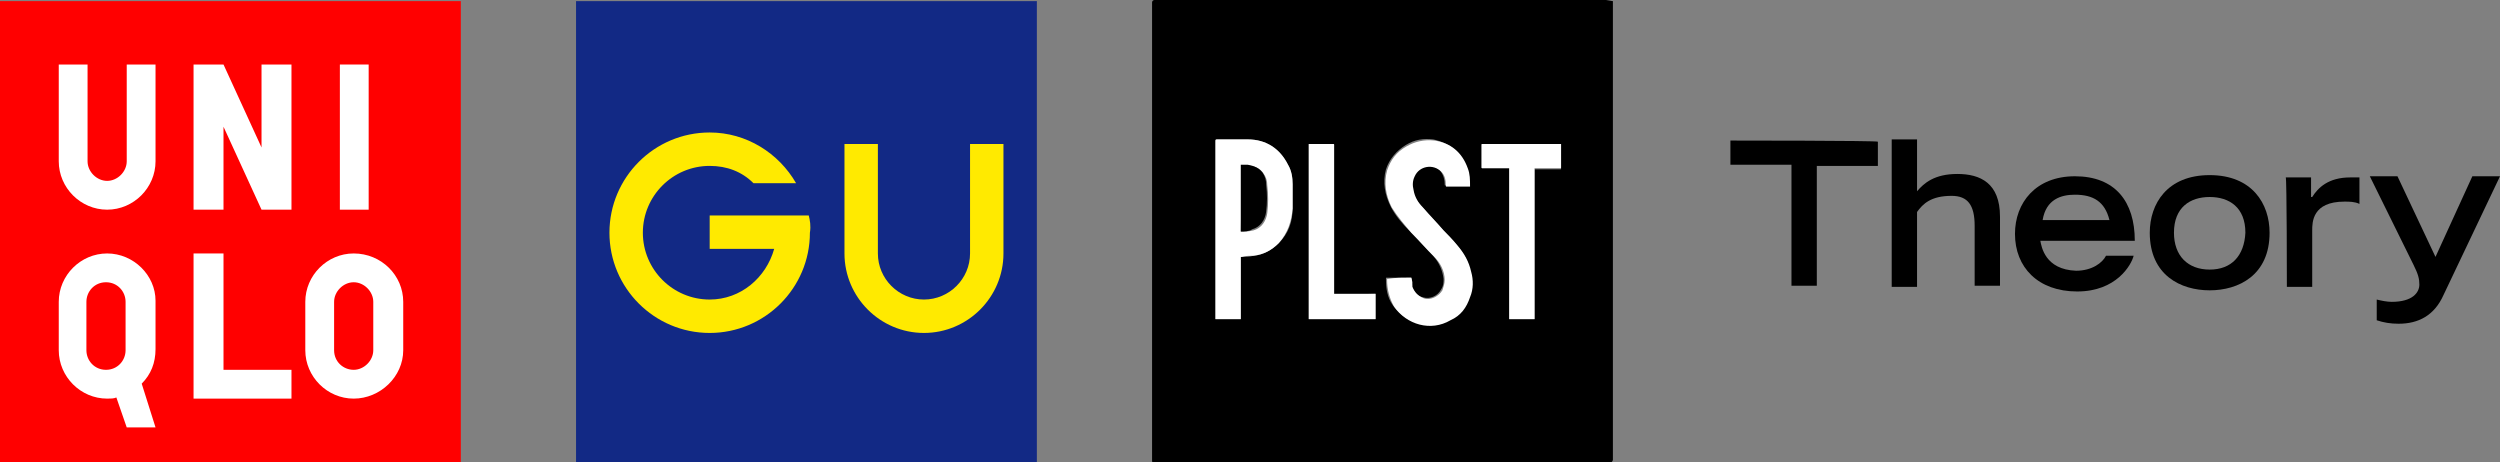
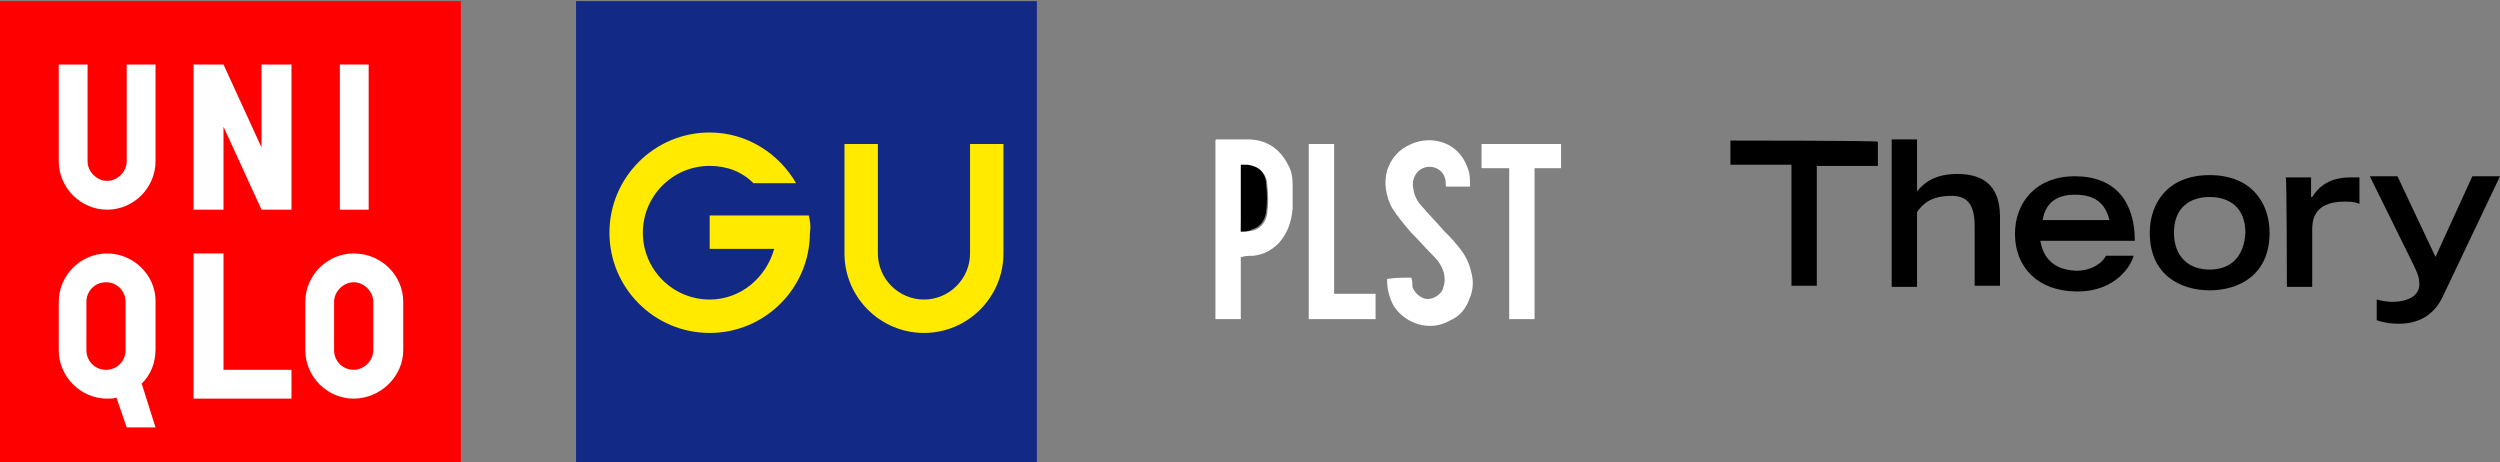
<svg xmlns="http://www.w3.org/2000/svg" enable-background="new 0 0 217 40.1" viewBox="0 0 217 40.1">
  <rect x="0" y="0" width="217" height="40.1" fill="#808080" stroke="none" />
  <clipPath id="a">
    <path d="m50 .1h40v40h-40z" />
  </clipPath>
-   <path d="m140 .1v.2 18.1 16 5.5c0 .1-.1.2-.1.2-13.2 0-26.4 0-39.7 0h-.1c-.1 0-.1 0-.1-.1 0-.2 0-.4 0-.6 0-10.6 0-21.2 0-31.9 0-2.4 0-4.9 0-7.3 0-.1.1-.2.2-.2h39.2zm-32.3 27.6v-5.4h.1c.3 0 .7 0 1-.1.9-.1 1.6-.5 2.2-1.1.8-.8 1.2-1.8 1.2-3 0-.7 0-1.4 0-2.1 0-.6-.1-1.2-.4-1.7-.7-1.4-1.9-2.2-3.5-2.2-.9 0-1.7 0-2.6 0-.2 0-.2 0-.2.2v15.3.1zm14.8-3.6c-.7 0-1.4 0-2.1 0-.1 0-.1 0-.1.1 0 .8.1 1.6.6 2.3 1.1 1.6 3.2 2.1 4.9 1.2.8-.5 1.3-1.1 1.7-2 .2-.7.2-1.5.1-2.2-.2-.9-.6-1.6-1.2-2.3-.4-.4-.8-.9-1.2-1.3-.6-.7-1.2-1.3-1.8-2-.4-.4-.7-.9-.8-1.5-.1-.4-.1-.8.1-1.2.4-.9 1.6-1.1 2.3-.4.3.4.4.8.4 1.2 0 .1 0 .1.1.1h1.9.1c0-.5 0-1.1-.2-1.6-.5-1.3-1.5-2.1-2.9-2.4-.8-.1-1.6 0-2.4.5s-1.4 1.2-1.7 2.1c-.3 1.1-.1 2.2.4 3.2.4.8 1 1.5 1.7 2.2s1.3 1.4 2 2.1c.5.6.8 1.2.9 2 0 .3 0 .6-.2.9-.3.6-1 .9-1.6.7-.5-.1-.8-.5-1-1 .1-.2.1-.4 0-.7zm13-11.6c-.1 0-.1 0-.1 0-2.2 0-4.4 0-6.7 0-.1 0-.1 0-.1.1v1.9c0 .1 0 .1.1.1h2.1.2v13.1h2.2v-13h.1 2.1c.1 0 .1 0 .1-.1 0-.6 0-1.3 0-1.9zm-19.7 13.1v-.2c0-4.3 0-8.5 0-12.8 0-.1 0-.1-.1-.1-.6 0-1.3 0-1.9 0-.1 0-.1 0-.2 0v15.2h5.8v-2.2z" />
  <path d="m107.7 27.7h-2.2v-.1c0-5.1 0-10.2 0-15.3 0-.2 0-.2.2-.2h2.6c1.6 0 2.8.8 3.5 2.2.3.5.4 1.1.4 1.7v2.1c-.1 1.1-.4 2.1-1.2 3-.6.6-1.3 1-2.2 1.1-.3 0-.7 0-1 .1h-.1zm0-7.6c.4 0 .7 0 1.1-.1.7-.2 1.1-.8 1.2-1.5.1-.8.1-1.6 0-2.4 0-.4-.1-.7-.3-1-.3-.5-.8-.7-1.3-.7-.2 0-.4 0-.6 0z" fill="#fff" />
  <path d="m122.5 24.1c.1.3.1.5.1.8.2.5.5.8 1 1 .6.2 1.3-.2 1.6-.7.1-.3.2-.6.2-.9 0-.8-.4-1.5-.9-2-.7-.7-1.3-1.4-2-2.1-.6-.7-1.2-1.4-1.7-2.2-.5-1-.7-2.1-.4-3.2.3-.9.8-1.6 1.7-2.1.7-.4 1.5-.6 2.4-.5 1.4.2 2.4 1 2.9 2.4.2.5.2 1 .2 1.6h-.1c-.7 0-1.3 0-1.9 0-.1 0-.1 0-.1-.1 0-.5-.1-.9-.4-1.2-.7-.7-1.9-.5-2.3.4-.2.4-.2.8-.1 1.2.1.6.4 1.1.8 1.5.6.7 1.2 1.3 1.8 2 .4.4.8.8 1.2 1.3.6.7 1 1.4 1.2 2.3.2.7.2 1.5-.1 2.2-.3.9-.8 1.6-1.7 2-1.7 1-3.8.4-4.9-1.2-.4-.7-.6-1.5-.6-2.3 0-.1 0-.1.1-.1.6-.1 1.3-.1 2-.1z" fill="#fff" />
  <path d="m135.5 12.5v.1 1.9c0 .1 0 .1-.1.1-.7 0-1.4 0-2.1 0h-.1v13.1h-2.2v-13.1h-.2c-.7 0-1.4 0-2.1 0-.1 0-.1 0-.1-.1 0-.6 0-1.3 0-1.9 0-.1 0-.1.1-.1h6.7z" fill="#fff" />
  <path d="m115.8 25.5h3.6v2.2h-5.8v-15.2h.2 1.9c.1 0 .1 0 .1.1z" fill="#fff" />
  <path d="m107.7 20.1v-5.8h.6c.6.1 1 .3 1.3.7.2.3.3.6.3 1 .1.8.1 1.6 0 2.4-.1.7-.5 1.3-1.2 1.5-.3.2-.7.2-1 .2z" />
  <path d="m50 40.1h40v-40h-40z" fill="#122985" />
  <g clip-path="url(#a)" fill="#ffea00">
    <path d="m70.2 18.7h-8.6v2.9h5.6c-.7 2.5-2.9 4.4-5.6 4.4-3.2 0-5.8-2.6-5.8-5.8s2.6-5.8 5.8-5.8c1.5 0 2.8.5 3.8 1.5h3.7c-1.5-2.6-4.3-4.4-7.5-4.4-4.8 0-8.7 3.9-8.7 8.7s3.9 8.7 8.7 8.7 8.7-3.9 8.7-8.7c.1-.6-0-1.1-.1-1.5" />
    <path d="m84.2 12.5v9.5c0 2.2-1.8 4-4 4s-4-1.8-4-4v-9.5h-2.9v9.5c0 3.8 3.1 6.9 6.9 6.9s6.9-3.1 6.9-6.9v-9.5z" />
  </g>
  <path d="m0 .1v40h40v-40c0-0-40-0-40-0z" fill="#f00" />
  <g fill="#fff">
    <path d="m29.5 5.6h2.5v12.6h-2.5z" />
    <path d="m13.5 14c0 2.3-1.9 4.2-4.2 4.2s-4.2-1.9-4.2-4.2v-8.4h2.5v8.4c0 .9.8 1.7 1.7 1.7s1.7-.8 1.7-1.7v-8.4h2.5z" />
    <path d="m25.3 34.6h-8.5v-12.6h2.6v10.1h5.9z" />
    <path d="m25.3 18.2h-2.6l-3.3-7.2v7.2h-2.6v-12.6h2.6l3.3 7.2v-7.2h2.6z" />
    <path d="m9.3 22c-2.3 0-4.2 1.9-4.2 4.2v4.2c0 2.3 1.9 4.2 4.2 4.2.3 0 .6 0 .8-.1l.9 2.6h2.5l-1.2-3.8c.8-.8 1.2-1.8 1.2-3v-4.2c-0-2.2-1.9-4.1-4.2-4.1zm1.6 8.4c0 .9-.7 1.7-1.7 1.7s-1.7-.8-1.7-1.7v-4.2c0-.9.7-1.7 1.7-1.7s1.7.8 1.7 1.7z" />
    <path d="m30.7 22c-2.3 0-4.2 1.9-4.2 4.2v4.2c0 2.3 1.9 4.2 4.2 4.2s4.3-1.9 4.3-4.2v-4.2c0-2.3-1.9-4.2-4.3-4.2zm1.7 8.4c0 .9-.8 1.7-1.7 1.7s-1.7-.7-1.7-1.7v-4.2c0-.9.8-1.7 1.7-1.7s1.7.8 1.7 1.7z" />
  </g>
  <path d="m206.3 27.8c.6.2 1.2.3 1.9.3 1.7 0 3.1-.7 3.9-2.5l4.9-10.3h-2.4l-3.2 7-3.3-7h-2.4l3.8 7.7c.4.8.5 1.2.5 1.7 0 .7-.6 1.5-2.4 1.5-.4 0-.9-.1-1.3-.2z" />
  <path d="m198.5 24.9h2.2v-4.9c0-.7 0-2.5 2.8-2.5.4 0 .9 0 1.3.2v-2.3c-.2 0-.5 0-.8 0-1.9 0-2.8.9-3.3 1.7h-.1v-1.7h-2.2c.1-.1.1 9.5.1 9.5z" />
  <path d="m191.8 23.4c-1.9 0-3.1-1.2-3.1-3.2 0-2.2 1.4-3.1 3.1-3.1s3.1.9 3.1 3.1c-.1 2-1.2 3.2-3.1 3.2zm0-8.2c-3.7 0-5.2 2.5-5.2 5 0 3.7 2.7 5 5.2 5s5.2-1.3 5.2-5c0-2.5-1.5-5-5.2-5z" />
  <path d="m180.1 16.9c1.6 0 2.6.6 3 2.2h-5.8c.3-1.8 1.6-2.2 2.8-2.2zm.1 6.6c-2.7-.1-3-2.1-3.1-2.6h8.2c0-3.4-1.7-5.6-5.2-5.6-3.4 0-5.2 2.3-5.2 5 0 2.9 2 5 5.4 5s4.7-2.3 4.9-3.1h-2.4c-.3.6-1.2 1.3-2.6 1.3" />
  <path d="m150.2 12.2v2.1h5.3v10.5h2.2v-10.4h5.3v-2.1c0-.1-12.8-.1-12.8-.1z" />
  <path d="m164.2 24.9h2.2v-6.5c.5-.7 1.2-1.4 3-1.4 1.4 0 2 .8 2 2.6v5.2h2.2v-6c0-2.9-1.7-3.7-3.7-3.7s-2.9.8-3.5 1.5v-4.5h-2.2z" />
</svg>